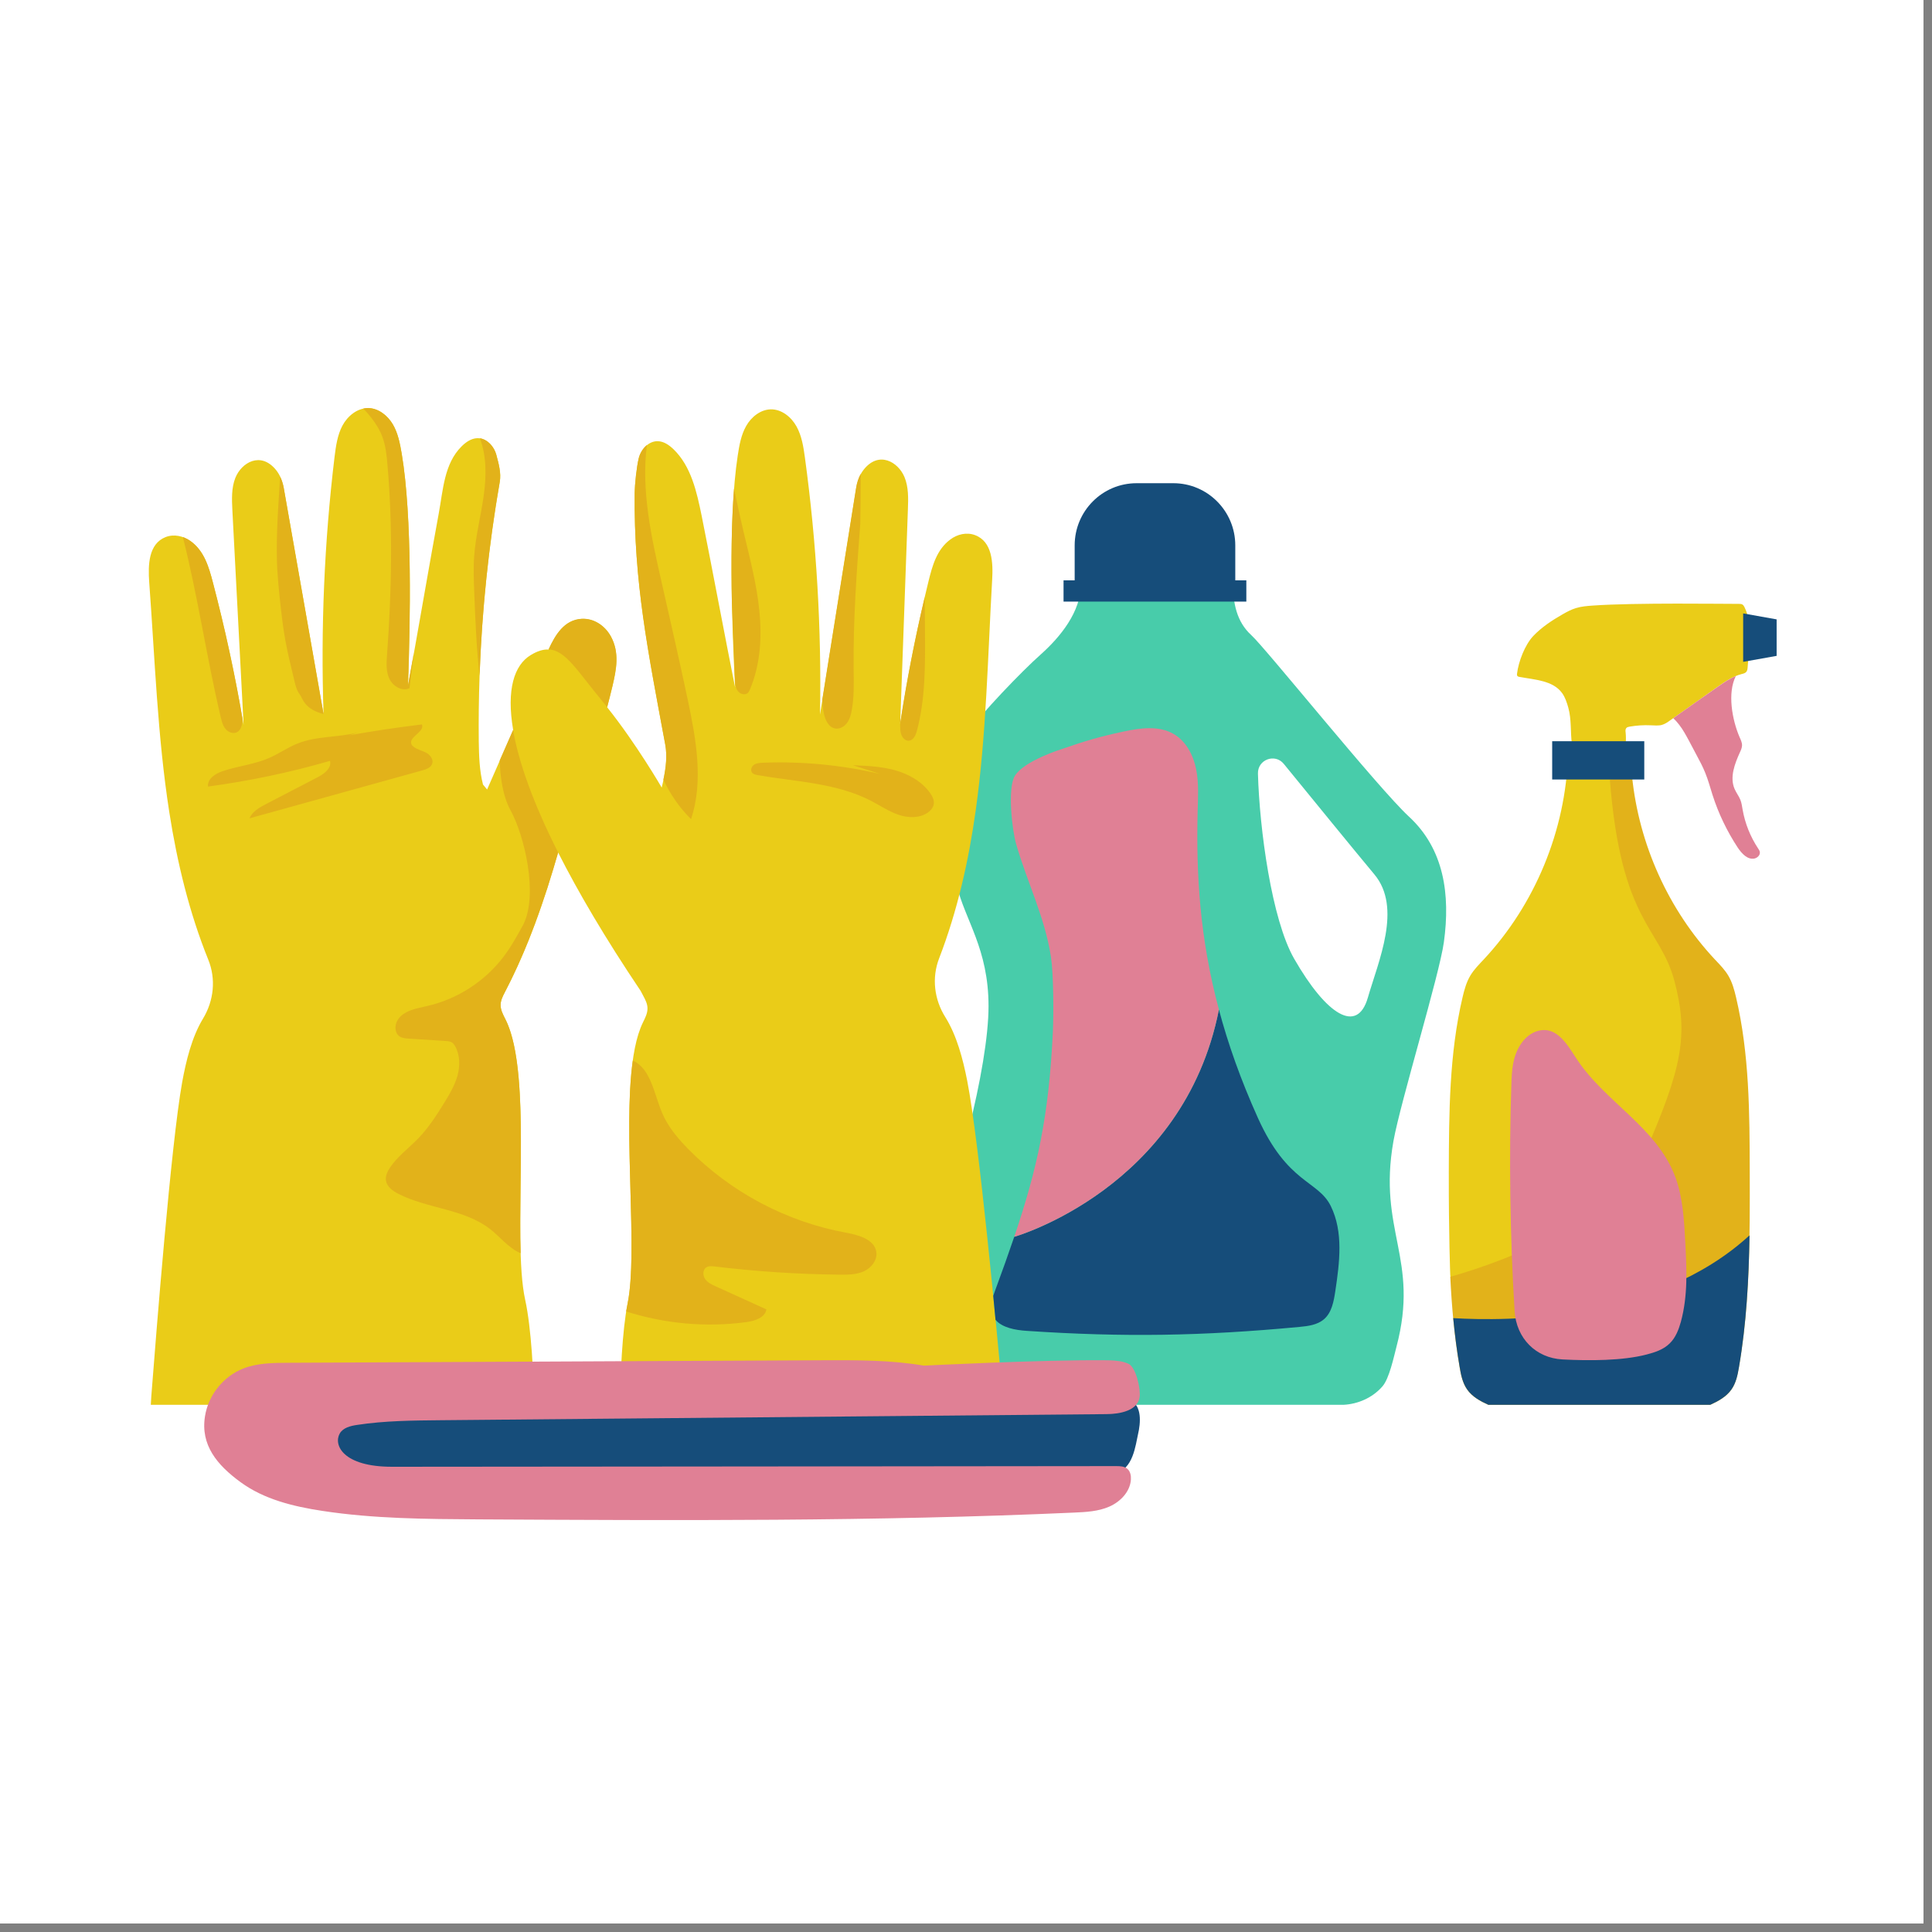
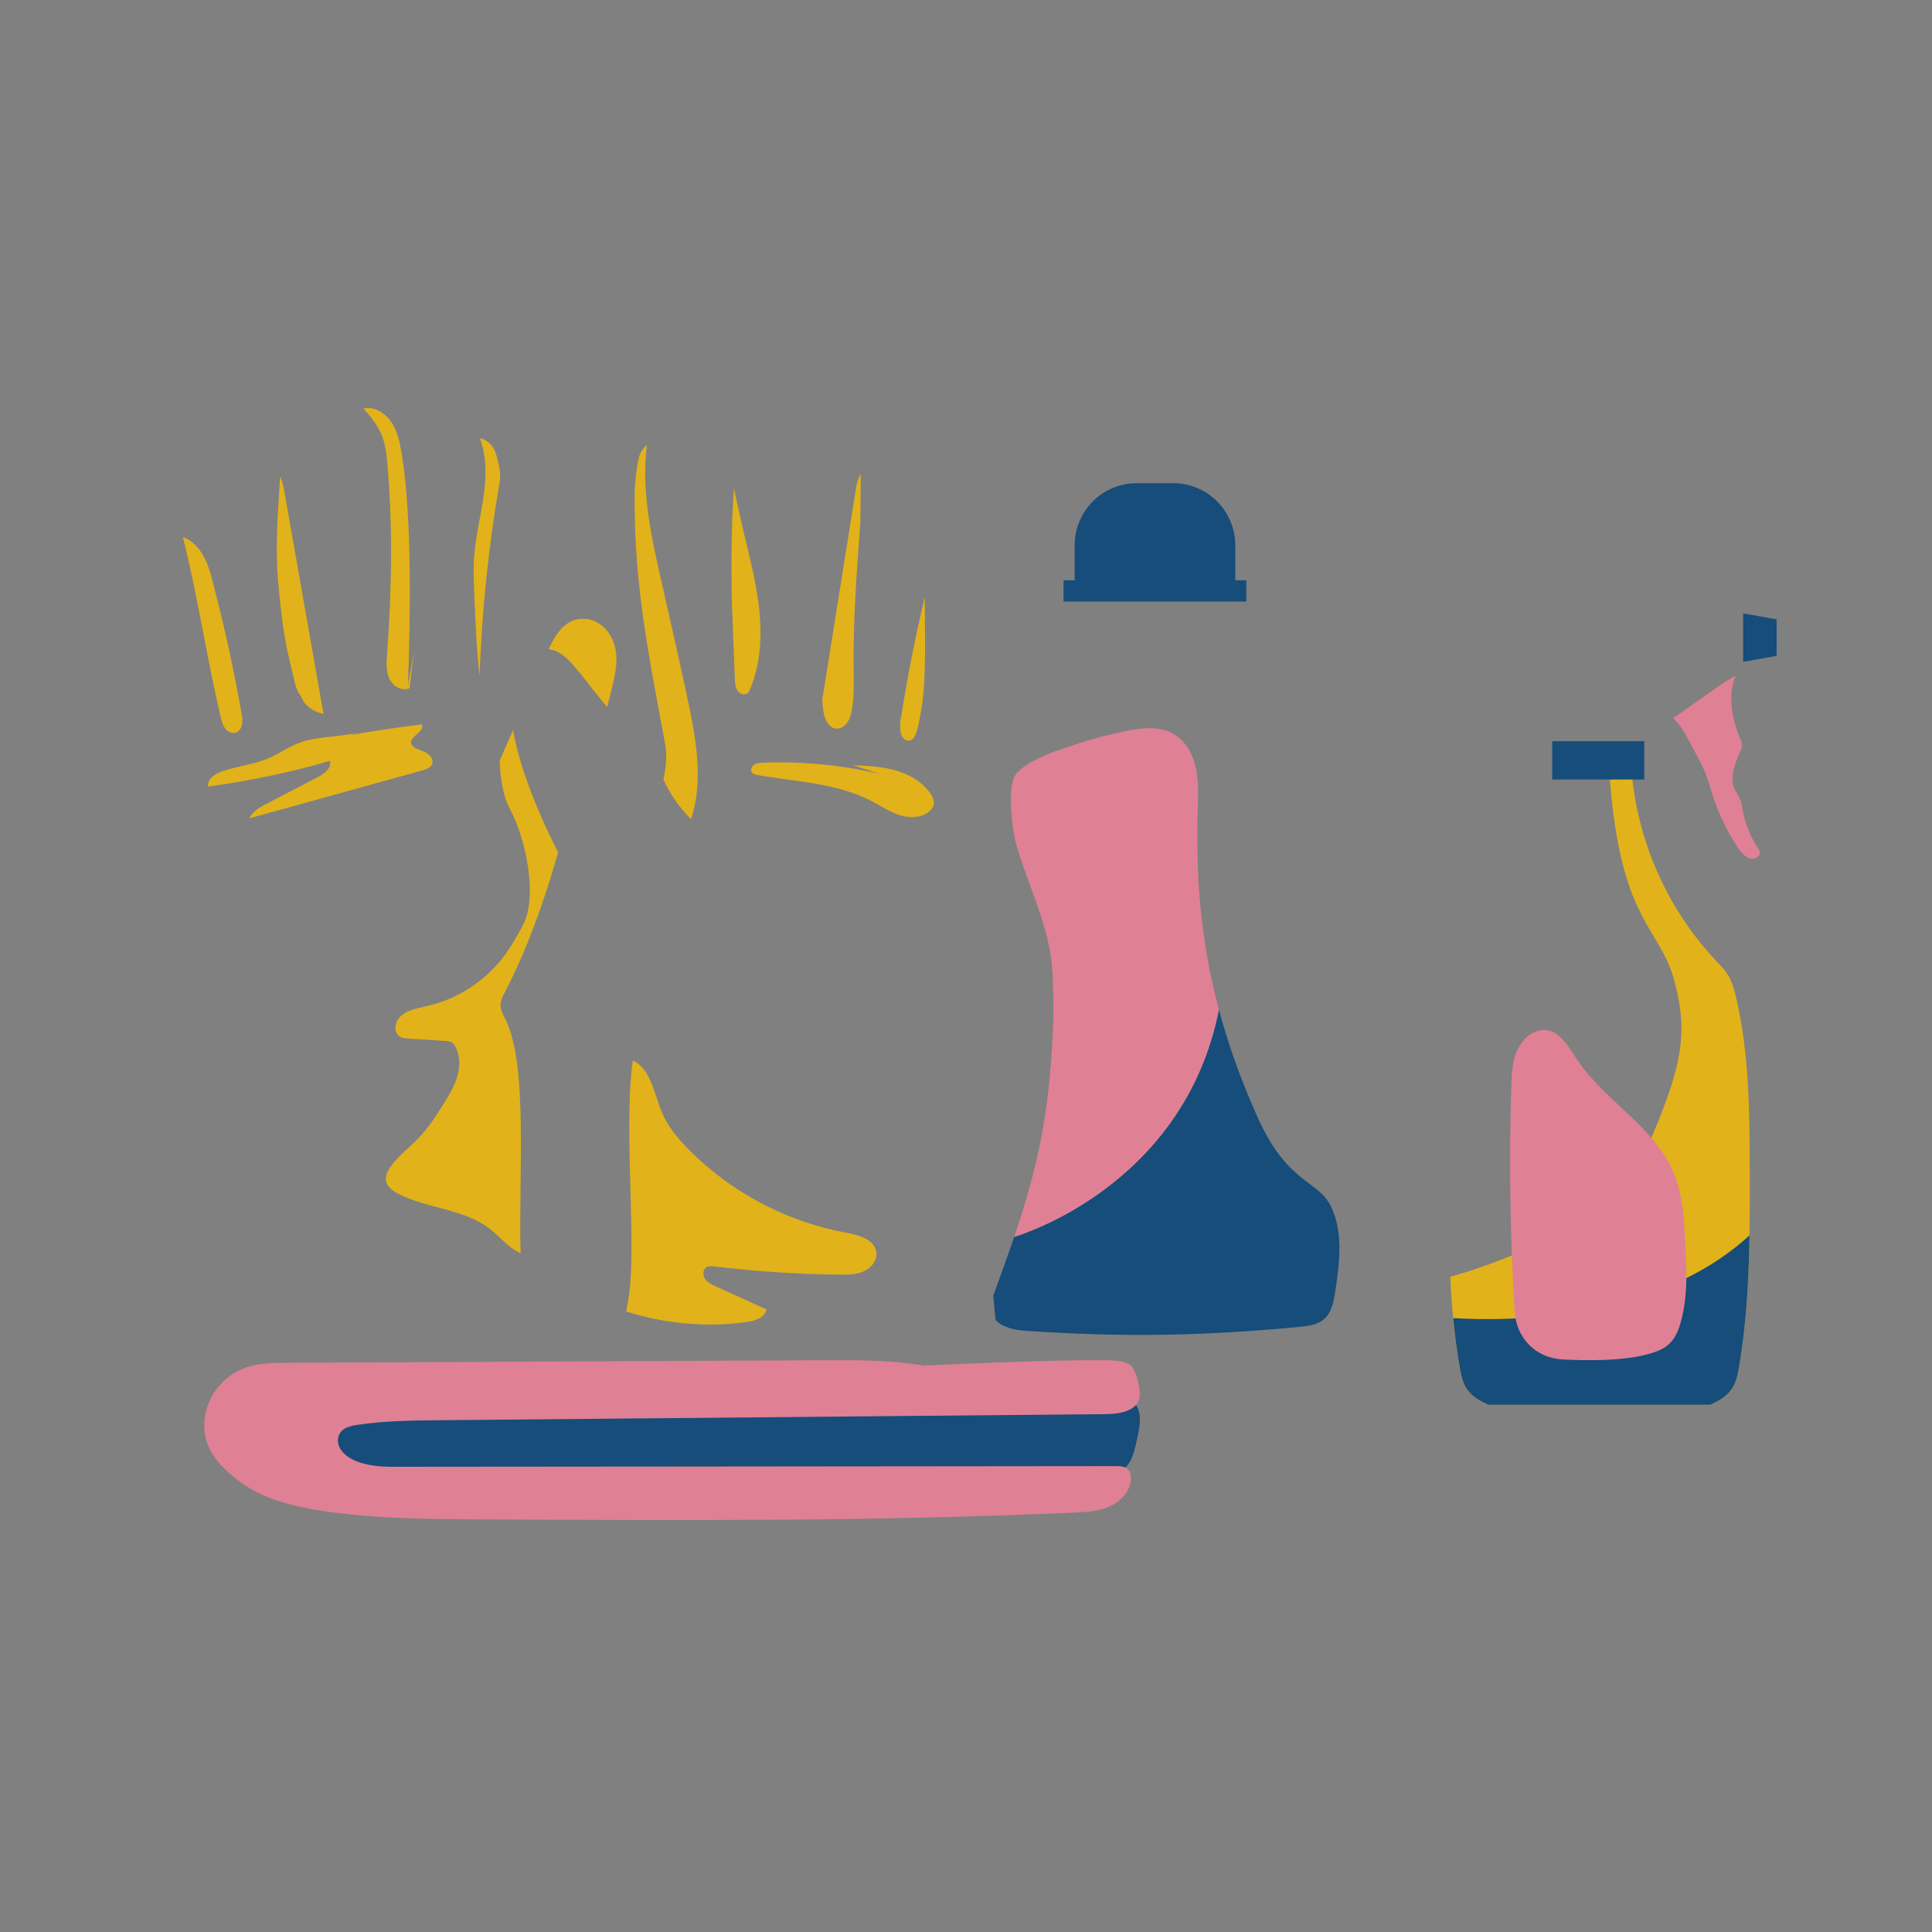
<svg xmlns="http://www.w3.org/2000/svg" width="150" zoomAndPan="magnify" viewBox="0 0 112.5 112.5" height="150" preserveAspectRatio="xMidYMid meet" version="1.0">
  <rect x="0" y="0" width="112.5" height="112.5" fill="#808080" stroke="none" />
  <defs>
    <clipPath id="b85af2c582">
-       <path d="M 0 0 L 112.004 0 L 112.004 112.004 L 0 112.004 Z M 0 0 " clip-rule="nonzero" />
-     </clipPath>
+       </clipPath>
    <clipPath id="ac6cc9d16b">
-       <path d="M 8.621 23.695 L 102 23.695 L 102 82 L 8.621 82 Z M 8.621 23.695 " clip-rule="nonzero" />
-     </clipPath>
+       </clipPath>
    <clipPath id="7e75becba1">
      <path d="M 10 23.695 L 102 23.695 L 102 82 L 10 82 Z M 10 23.695 " clip-rule="nonzero" />
    </clipPath>
    <clipPath id="531d33c5ea">
      <path d="M 15 28 L 103.449 28 L 103.449 87 L 15 87 Z M 15 28 " clip-rule="nonzero" />
    </clipPath>
    <clipPath id="562bfd2aee">
      <path d="M 11 39 L 103 39 L 103 88.66 L 11 88.66 Z M 11 39 " clip-rule="nonzero" />
    </clipPath>
  </defs>
  <g clip-path="url(#b85af2c582)">
    <path fill="#ffffff" d="M 0 0 L 112.004 0 L 112.004 112.004 L 0 112.004 Z M 0 0 " fill-opacity="1" fill-rule="nonzero" />
    <path fill="#ffffff" d="M 0 0 L 112.004 0 L 112.004 112.004 L 0 112.004 Z M 0 0 " fill-opacity="1" fill-rule="nonzero" />
  </g>
-   <path fill="#48ccaa" d="M 84.078 54.855 C 84.457 52.09 84.09 49.441 82.047 47.555 C 80.234 45.879 73.711 37.754 72.863 36.984 C 72.016 36.211 71.793 35.141 71.793 33.906 L 62.941 34.012 C 62.941 35.621 61.746 37.086 60.609 38.102 C 59.473 39.109 57.164 41.52 56.27 42.754 C 55.047 44.434 55.082 45.426 55.168 47.504 C 55.238 49.191 55.309 49.883 55.703 51.527 C 56.191 53.586 57.562 55.234 57.562 58.59 C 57.562 62.094 55.707 69.328 53.684 74.086 C 52.914 75.895 52.637 78.129 53.078 80.043 C 53.168 80.426 53.574 81.801 53.574 81.801 C 53.574 81.801 54.906 81.75 55.652 81.801 L 78.242 81.801 C 79.043 81.758 79.902 81.418 80.504 80.723 C 80.898 80.27 81.164 79.004 81.316 78.422 C 82.676 73.273 80.211 71.684 81.141 66.441 C 81.547 64.176 83.816 56.77 84.078 54.855 Z M 79.648 58.098 C 79.031 60.223 77.25 59.121 75.359 55.828 C 74.047 53.543 73.34 48.266 73.25 45.047 C 73.227 44.23 74.242 43.852 74.754 44.48 C 76.418 46.52 78.973 49.652 80.031 50.918 C 81.656 52.863 80.262 55.969 79.648 58.098 Z M 79.648 58.098 " fill-opacity="1" fill-rule="nonzero" />
  <g clip-path="url(#ac6cc9d16b)">
    <path fill="#eacc18" d="M 58.379 81.141 C 58.402 81.355 58.418 81.578 58.426 81.801 L 36.125 81.801 C 36.098 80.273 36.238 77.418 36.543 75.918 C 37.297 72.238 35.816 62.836 37.441 59.531 C 37.57 59.27 37.711 58.996 37.703 58.703 C 37.699 58.445 37.574 58.207 37.453 57.98 C 37.402 57.887 37.355 57.793 37.305 57.699 C 35.238 54.625 33.668 51.949 32.5 49.641 C 31.691 52.449 30.781 55.129 29.391 57.789 C 29.273 58.016 29.152 58.258 29.152 58.516 C 29.148 58.809 29.293 59.078 29.426 59.34 C 31.105 62.617 29.773 72.043 30.586 75.711 C 30.93 77.273 31.098 80.203 31.078 81.801 L 8.781 81.801 C 8.789 81.629 8.801 81.453 8.812 81.285 C 9.098 77.609 9.957 66.656 10.605 63.031 C 10.836 61.766 11.168 60.395 11.82 59.316 C 12.453 58.27 12.586 57.008 12.125 55.875 C 11.02 53.141 10.316 50.227 9.859 47.301 C 9.168 42.867 9.02 38.371 8.688 33.895 C 8.617 32.898 8.645 31.668 9.645 31.273 C 10.129 31.086 10.676 31.207 11.098 31.512 C 11.891 32.082 12.16 33.023 12.398 33.926 C 13.117 36.66 13.715 39.426 14.184 42.211 C 13.965 38.043 13.75 33.879 13.531 29.711 C 13.5 29.074 13.469 28.414 13.707 27.82 C 14.059 26.941 15.176 26.262 16.074 27.367 C 16.312 27.664 16.453 28.031 16.523 28.41 C 17.293 32.801 18.066 37.191 18.84 41.582 C 18.672 36.586 18.883 31.574 19.48 26.609 C 19.559 25.984 19.645 25.336 19.941 24.781 C 20.242 24.223 20.801 23.762 21.43 23.766 C 22.031 23.77 22.566 24.191 22.875 24.711 C 23.18 25.227 23.293 25.836 23.395 26.43 C 24.012 30.113 23.895 36.184 23.762 39.922 C 24.234 37.355 25.07 32.469 25.547 29.906 C 25.805 28.5 25.867 27 26.875 25.996 C 27.125 25.746 27.438 25.527 27.789 25.516 C 28.316 25.496 28.762 25.969 28.902 26.484 C 29.039 27 29.195 27.543 29.102 28.07 C 28.234 33.055 27.824 38.121 27.879 43.184 C 27.891 44.023 27.918 44.879 28.125 45.684 L 28.363 45.973 C 28.871 44.816 29.375 43.668 29.883 42.516 C 29.477 40.145 29.945 38.73 30.898 38.148 C 31.297 37.906 31.633 37.805 31.945 37.82 C 32.336 36.969 32.859 36.098 33.871 36.039 C 34.582 36 35.227 36.434 35.57 37.062 C 36.086 38.004 35.891 38.996 35.668 39.941 C 35.57 40.355 35.465 40.77 35.355 41.184 C 37.066 43.328 38.531 45.859 38.531 45.859 C 38.727 45.047 38.891 44.18 38.738 43.355 C 37.727 37.91 36.91 33.887 36.957 28.734 C 36.965 28.203 37.07 27.195 37.199 26.68 C 37.328 26.164 37.766 25.68 38.297 25.691 C 38.648 25.695 38.961 25.914 39.215 26.156 C 40.242 27.145 40.574 28.641 40.859 30.043 C 41.375 32.598 42.289 37.473 42.805 40.027 C 42.609 36.297 42.395 30.227 42.957 26.531 C 43.047 25.938 43.152 25.328 43.449 24.805 C 43.746 24.281 44.277 23.852 44.879 23.836 C 45.508 23.824 46.074 24.277 46.379 24.828 C 46.688 25.383 46.785 26.023 46.871 26.652 C 47.547 31.605 47.84 36.613 47.75 41.609 C 48.453 37.207 49.156 32.805 49.859 28.402 C 49.922 28.023 50.055 27.652 50.289 27.352 C 51.172 26.23 52.297 26.898 52.664 27.77 C 52.91 28.355 52.891 29.02 52.867 29.656 C 52.719 33.828 52.566 37.992 52.418 42.164 C 52.84 39.367 53.395 36.594 54.066 33.852 C 54.289 32.945 54.547 32 55.332 31.418 C 55.746 31.105 56.289 30.977 56.777 31.16 C 57.785 31.539 57.832 32.766 57.773 33.766 C 57.516 38.246 57.438 42.742 56.816 47.188 C 56.406 50.121 55.75 53.043 54.688 55.797 C 54.246 56.934 54.398 58.199 55.047 59.23 C 55.715 60.301 56.07 61.664 56.32 62.93 C 57.023 66.531 58.039 77.473 58.379 81.141 Z M 100.203 68.828 C 100.195 65.438 100.184 62.012 99.406 58.711 C 99.305 58.273 99.184 57.828 98.953 57.441 C 98.746 57.094 98.457 56.805 98.18 56.512 C 95.18 53.309 95.078 48.348 94.945 43.953 L 94.672 43.953 C 94.641 43.52 94.707 43.082 94.66 42.648 C 94.648 42.562 94.641 42.465 94.699 42.395 C 94.746 42.34 94.82 42.324 94.891 42.312 C 95.297 42.242 95.707 42.215 96.121 42.234 C 96.312 42.242 96.586 42.266 96.773 42.211 C 96.945 42.164 97.102 42.055 97.25 41.949 C 98.168 41.297 99.086 40.648 100.008 40 C 100.445 39.695 100.891 39.387 101.402 39.254 C 101.508 39.227 101.621 39.203 101.688 39.121 C 101.746 39.051 101.758 38.949 101.766 38.855 C 101.836 37.691 102.094 36.41 101.586 35.363 C 101.555 35.305 101.523 35.242 101.469 35.207 C 101.41 35.164 101.332 35.164 101.258 35.164 C 100.496 35.168 95.203 35.086 92.75 35.262 C 92.414 35.285 92.078 35.312 91.762 35.41 C 91.484 35.496 91.23 35.633 90.98 35.777 C 90.367 36.129 89.766 36.523 89.277 37.039 C 88.793 37.555 88.422 38.523 88.336 39.23 C 88.332 39.273 88.328 39.316 88.352 39.352 C 88.379 39.395 88.434 39.41 88.484 39.418 C 89.375 39.582 90.422 39.621 90.957 40.352 C 91.141 40.602 91.234 40.902 91.32 41.199 C 91.516 41.898 91.438 42.609 91.531 43.328 C 91.543 43.414 91.516 43.758 91.539 43.953 L 91.305 43.953 C 91.172 48.348 89.387 52.672 86.391 55.875 C 86.113 56.172 85.824 56.461 85.617 56.809 C 85.387 57.195 85.266 57.637 85.164 58.074 C 84.387 61.375 84.375 64.801 84.363 68.191 C 84.355 72.008 84.449 74.258 84.449 74.258 C 84.527 74.715 84.957 77.57 85.223 77.949 C 85.52 78.371 85.988 78.625 86.457 78.84 L 99.375 78.84 C 99.844 78.625 100.312 78.371 100.609 77.949 C 100.879 77.57 100.973 77.098 101.051 76.641 C 101.695 72.883 100.211 72.641 100.203 68.828 Z M 100.203 68.828 " fill-opacity="1" fill-rule="nonzero" />
  </g>
  <g clip-path="url(#7e75becba1)">
    <path fill="#e2b21a" d="M 35.57 37.055 C 36.086 37.996 35.887 38.984 35.664 39.934 C 35.566 40.348 35.461 40.762 35.355 41.172 C 35.25 41.043 35.145 40.914 35.039 40.785 C 33.641 39.098 32.934 37.859 31.945 37.812 C 32.336 36.961 32.859 36.09 33.867 36.031 C 34.578 35.992 35.223 36.426 35.57 37.055 Z M 29.098 44.281 C 29.121 45.141 29.254 46.316 29.727 47.18 C 30.539 48.66 31.348 52.066 30.477 53.828 C 30.121 54.48 29.758 55.137 29.309 55.727 C 28.219 57.156 26.613 58.188 24.867 58.582 C 24.219 58.73 23.457 58.855 23.133 59.434 C 22.969 59.727 22.984 60.152 23.258 60.344 C 23.41 60.449 23.605 60.465 23.789 60.477 C 24.508 60.523 25.23 60.57 25.949 60.617 C 26.086 60.625 26.227 60.637 26.336 60.715 C 26.406 60.766 26.453 60.836 26.496 60.91 C 26.789 61.422 26.797 62.062 26.641 62.633 C 26.48 63.203 26.176 63.719 25.867 64.219 C 25.414 64.953 24.945 65.68 24.348 66.297 C 23.801 66.859 23.152 67.332 22.715 67.98 C 22.559 68.211 22.43 68.484 22.477 68.758 C 22.535 69.109 22.871 69.348 23.188 69.512 C 24.902 70.391 27.031 70.387 28.547 71.574 C 29.098 72.008 29.551 72.586 30.172 72.91 C 30.219 72.934 30.27 72.945 30.316 72.969 C 30.18 68.57 30.773 61.973 29.422 59.34 C 29.289 59.078 29.145 58.809 29.148 58.516 C 29.152 58.258 29.27 58.016 29.391 57.789 C 29.922 56.77 30.379 55.746 30.793 54.715 C 30.809 54.672 30.824 54.637 30.84 54.594 C 30.918 54.398 30.992 54.203 31.066 54.004 C 31.094 53.938 31.117 53.871 31.145 53.801 C 31.211 53.621 31.277 53.441 31.344 53.258 C 31.395 53.109 31.445 52.961 31.5 52.812 C 31.551 52.66 31.605 52.508 31.656 52.352 C 31.734 52.125 31.809 51.895 31.887 51.664 C 31.898 51.617 31.914 51.57 31.93 51.523 C 32.129 50.902 32.316 50.273 32.5 49.641 C 31 46.668 30.188 44.309 29.875 42.508 C 29.617 43.098 29.359 43.691 29.098 44.281 Z M 18.492 45.262 C 17.488 45.781 16.484 46.305 15.484 46.824 C 15.102 47.023 14.691 47.254 14.527 47.652 C 17.879 46.723 21.23 45.793 24.582 44.863 C 24.824 44.797 25.102 44.695 25.172 44.453 C 25.246 44.199 25.035 43.949 24.805 43.824 C 24.574 43.703 24.305 43.652 24.094 43.492 C 24.039 43.453 23.992 43.406 23.961 43.344 C 23.766 42.914 24.746 42.621 24.57 42.184 C 23.152 42.355 21.742 42.566 20.34 42.816 L 20.855 42.648 C 19.688 42.953 18.422 42.848 17.301 43.305 C 16.742 43.531 16.242 43.887 15.691 44.129 C 14.824 44.512 13.859 44.602 12.961 44.906 C 12.539 45.047 12.062 45.355 12.113 45.801 C 14.512 45.477 16.887 44.98 19.215 44.305 C 19.328 44.723 18.879 45.062 18.492 45.262 Z M 49.277 71.781 C 45.812 71.152 42.555 69.426 40.078 66.91 C 39.469 66.289 38.895 65.609 38.555 64.805 C 38.086 63.699 37.898 62.219 36.848 61.758 C 36.266 65.945 37.164 72.879 36.543 75.918 C 36.512 76.066 36.488 76.219 36.461 76.367 C 38.715 77.082 41.125 77.305 43.469 76.984 C 43.957 76.918 44.543 76.73 44.629 76.246 C 43.645 75.797 42.66 75.352 41.672 74.902 C 41.445 74.801 41.203 74.684 41.059 74.477 C 40.914 74.27 40.914 73.938 41.125 73.801 C 41.262 73.711 41.445 73.727 41.609 73.746 C 44.035 74.039 46.477 74.199 48.918 74.223 C 49.391 74.227 49.875 74.223 50.305 74.027 C 50.73 73.832 51.086 73.395 51.031 72.926 C 50.941 72.18 50.016 71.918 49.277 71.781 Z M 38.629 45.395 C 39.027 46.25 39.57 47.039 40.242 47.699 C 40.973 45.477 40.535 43.055 40.051 40.762 C 39.566 38.477 39.047 36.203 38.531 33.926 C 37.93 31.293 37.328 28.578 37.668 25.914 C 37.441 26.102 37.27 26.375 37.195 26.664 C 37.07 27.184 36.961 28.188 36.957 28.723 C 36.902 33.875 37.723 37.895 38.734 43.34 C 38.859 44.016 38.773 44.719 38.629 45.395 Z M 42.801 39.758 C 42.824 39.953 42.875 40.156 43.016 40.297 C 43.156 40.438 43.406 40.48 43.551 40.344 C 43.605 40.289 43.641 40.215 43.672 40.141 C 44.277 38.703 44.375 37.098 44.215 35.543 C 44.059 33.992 43.656 32.48 43.297 30.961 C 43.102 30.125 42.914 29.289 42.742 28.445 C 42.586 30.461 42.57 32.824 42.617 35.066 Z M 48.621 42.418 C 48.883 42.469 49.152 42.32 49.312 42.109 C 49.473 41.898 49.547 41.633 49.594 41.375 C 49.742 40.582 49.715 39.766 49.707 38.961 C 49.676 36.133 49.883 33.305 50.094 30.488 C 50.105 30.305 50.113 28.836 50.121 27.59 C 49.984 27.836 49.898 28.113 49.852 28.395 C 49.305 31.828 48.754 35.262 48.207 38.695 C 48.129 39.191 48.051 39.691 47.969 40.191 C 47.941 40.367 47.914 40.547 47.883 40.727 C 47.891 40.996 47.918 41.266 47.969 41.527 C 48.047 41.91 48.238 42.344 48.621 42.418 Z M 52.453 42.68 C 52.504 42.914 52.688 43.148 52.922 43.133 C 53.184 43.113 53.324 42.812 53.391 42.555 C 53.883 40.711 53.875 38.777 53.863 36.867 C 53.855 36.168 53.852 35.469 53.848 34.77 C 53.273 37.203 52.789 39.664 52.414 42.137 C 52.426 42.316 52.414 42.5 52.453 42.68 Z M 52.426 41.727 L 52.395 41.977 C 52.402 42.023 52.406 42.074 52.41 42.121 C 52.418 41.988 52.422 41.859 52.426 41.727 Z M 22.258 25.418 C 22.457 25.941 22.516 26.508 22.562 27.07 C 22.883 30.738 22.805 34.43 22.539 38.105 C 22.504 38.586 22.469 39.09 22.672 39.523 C 22.879 39.961 23.41 40.277 23.844 40.074 L 24.102 37.988 C 23.977 38.707 23.855 39.367 23.754 39.914 C 23.891 36.18 24.008 30.109 23.391 26.422 C 23.289 25.828 23.176 25.223 22.871 24.703 C 22.562 24.184 22.027 23.762 21.426 23.758 C 21.332 23.758 21.242 23.773 21.152 23.793 C 21.305 23.945 21.449 24.105 21.582 24.277 C 21.859 24.625 22.102 25.004 22.258 25.418 Z M 16.281 34.754 C 16.527 37.035 16.613 37.453 17.152 39.684 C 17.215 39.945 17.285 40.215 17.453 40.43 C 17.617 40.641 17.703 41.293 18.84 41.578 C 18.066 37.188 17.293 32.797 16.52 28.406 C 16.48 28.18 16.41 27.961 16.312 27.758 C 16.297 28.023 16.281 28.285 16.262 28.547 C 16.164 30.094 16.066 31.645 16.148 33.191 C 16.18 33.711 16.227 34.234 16.281 34.754 Z M 13.125 42.434 C 13.277 42.625 13.547 42.746 13.773 42.648 C 14.059 42.523 14.121 42.145 14.113 41.828 C 14.113 41.824 14.113 41.82 14.113 41.82 C 13.656 39.164 13.082 36.527 12.398 33.922 C 12.164 33.02 11.891 32.078 11.098 31.508 C 10.961 31.406 10.809 31.332 10.648 31.273 C 11.523 34.734 12.031 38.281 12.852 41.754 C 12.91 41.992 12.969 42.242 13.125 42.434 Z M 27.926 39.34 C 28.059 35.562 28.449 31.789 29.098 28.062 C 29.191 27.539 29.035 26.992 28.898 26.477 C 28.773 26.016 28.402 25.59 27.945 25.52 C 28.332 26.551 28.324 27.699 28.176 28.797 C 28.012 30.008 27.695 31.191 27.609 32.41 C 27.559 33.117 27.59 33.828 27.617 34.535 C 27.68 36.141 27.746 37.75 27.926 39.34 Z M 54.164 46.184 C 53.684 45.504 52.914 45.074 52.121 44.852 C 51.32 44.629 50.488 44.594 49.66 44.559 L 51.25 45.066 C 49.012 44.547 46.703 44.324 44.414 44.414 C 44.238 44.422 44.051 44.434 43.906 44.531 C 43.762 44.629 43.68 44.844 43.789 44.988 C 43.859 45.082 43.988 45.109 44.105 45.133 C 46.352 45.523 48.715 45.586 50.738 46.641 C 51.262 46.914 51.758 47.25 52.312 47.441 C 52.871 47.633 53.527 47.656 54.016 47.324 C 54.191 47.203 54.344 47.027 54.375 46.816 C 54.406 46.59 54.293 46.367 54.164 46.184 Z M 101.09 58.074 C 100.988 57.637 100.867 57.195 100.637 56.809 C 100.43 56.461 100.141 56.168 99.863 55.875 C 97.152 52.98 95.438 49.168 95.035 45.219 L 93.742 45.395 C 94.398 53.754 96.66 53.953 97.504 57.129 C 98.344 60.301 97.922 62.203 95.816 67.07 C 93.715 71.934 84.461 74.34 84.449 74.344 C 84.535 76.109 84.691 77.863 84.992 79.605 C 85.07 80.062 85.164 80.535 85.434 80.914 C 85.727 81.336 86.199 81.594 86.668 81.805 L 99.586 81.805 C 100.051 81.594 100.523 81.336 100.82 80.914 C 101.086 80.535 101.18 80.066 101.258 79.605 C 101.906 75.848 101.898 72.012 101.887 68.199 C 101.879 64.801 101.867 61.375 101.09 58.074 Z M 101.09 58.074 " fill-opacity="1" fill-rule="nonzero" />
  </g>
  <g clip-path="url(#531d33c5ea)">
    <path fill="#164d7a" d="M 67.25 35.031 L 61.93 35.031 L 61.93 33.793 L 62.578 33.793 L 62.578 31.758 C 62.578 29.758 64.191 28.137 66.184 28.137 L 68.324 28.137 C 70.312 28.137 71.93 29.758 71.93 31.758 L 71.93 33.793 L 72.574 33.793 L 72.574 35.031 Z M 95.746 43.16 L 90.383 43.16 L 90.383 45.391 L 95.746 45.391 Z M 65.852 81.539 C 65.59 81.391 65.277 81.387 64.977 81.391 C 63.738 81.395 62.496 81.395 61.258 81.398 L 26.289 81.457 C 26.289 81.457 15.934 80.094 15.59 80.094 C 15.25 80.094 15.184 85.727 17.773 86.23 C 20.363 86.734 55.871 86.23 55.871 86.23 C 58.18 86.203 62.633 86.047 64.922 85.758 C 65.977 85.625 66.133 84.09 66.262 83.539 C 66.43 82.824 66.488 81.895 65.852 81.539 Z M 73.246 65.094 C 72.238 62.855 71.504 60.77 70.977 58.789 C 68.914 69.219 59.059 72.02 59.059 72.02 C 58.727 73 58.355 74.035 57.938 75.168 C 57.902 75.262 57.867 75.359 57.836 75.457 L 57.969 76.852 C 58.359 77.316 59.133 77.453 59.785 77.496 C 65.449 77.875 70.016 77.797 75.668 77.266 C 76.168 77.219 76.703 77.152 77.09 76.824 C 77.547 76.434 77.664 75.785 77.754 75.188 C 78.004 73.523 78.234 71.738 77.492 70.23 C 76.75 68.723 74.977 68.938 73.246 65.094 Z M 101.504 35.719 L 101.504 38.539 L 103.453 38.191 L 103.453 36.066 Z M 84.621 76.754 C 84.711 77.707 84.832 78.656 84.996 79.602 C 85.07 80.059 85.168 80.531 85.434 80.91 C 85.73 81.332 86.199 81.59 86.668 81.801 L 99.586 81.801 C 100.055 81.59 100.523 81.332 100.82 80.91 C 101.09 80.531 101.184 80.062 101.262 79.602 C 101.695 77.07 101.832 74.504 101.875 71.934 C 96.398 76.965 87.738 76.945 84.621 76.754 Z M 84.621 76.754 " fill-opacity="1" fill-rule="nonzero" />
  </g>
  <g clip-path="url(#562bfd2aee)">
    <path fill="#e08095" d="M 70.977 58.789 C 70.977 58.789 70.977 58.793 70.977 58.789 C 68.914 69.219 59.062 72.02 59.059 72.02 C 60.406 68.035 61.078 64.98 61.309 60.07 C 61.355 59.039 61.352 56.734 61.195 55.711 C 60.836 53.387 59.824 51.414 59.172 49.156 C 58.934 48.34 58.652 45.895 59.098 45.172 C 59.645 44.285 61.875 43.602 61.875 43.602 C 63.199 43.141 64.051 42.891 65.422 42.598 C 66.402 42.387 67.488 42.238 68.352 42.746 C 69.07 43.168 69.488 43.977 69.652 44.793 C 69.816 45.613 69.758 46.457 69.738 47.293 C 69.652 50.883 69.852 54.586 70.977 58.789 Z M 102.473 49.605 C 102.461 49.531 102.418 49.469 102.375 49.406 C 101.926 48.727 101.613 47.953 101.473 47.148 C 101.438 46.953 101.414 46.754 101.34 46.57 C 101.25 46.352 101.098 46.156 101.004 45.938 C 100.711 45.258 101.012 44.477 101.316 43.805 C 101.375 43.68 101.43 43.555 101.438 43.414 C 101.445 43.238 101.363 43.074 101.289 42.91 C 100.859 41.902 100.578 40.344 101.078 39.367 C 100.695 39.523 100.348 39.766 100.008 40.004 C 99.148 40.605 98.289 41.211 97.434 41.82 C 97.559 41.938 97.676 42.066 97.781 42.207 C 98.004 42.492 98.176 42.816 98.348 43.133 C 98.5 43.418 98.648 43.703 98.801 43.988 C 98.98 44.32 99.156 44.652 99.297 45.004 C 99.469 45.422 99.582 45.859 99.719 46.285 C 100.066 47.371 100.562 48.402 101.188 49.355 C 101.418 49.699 101.758 50.074 102.16 49.992 C 102.34 49.953 102.508 49.785 102.473 49.605 Z M 97.566 68.57 C 96.488 65.621 93.41 64.164 91.754 61.578 C 91.238 60.777 90.621 59.754 89.586 60.02 C 89.172 60.121 88.805 60.422 88.559 60.793 C 88.074 61.52 88.035 62.324 88.008 63.094 C 87.863 67.285 87.926 72.031 88.195 76.344 C 88.293 77.93 89.434 79.082 90.992 79.16 C 92.547 79.242 94.48 79.238 95.875 78.875 C 96.352 78.75 96.859 78.594 97.23 78.223 C 97.574 77.887 97.75 77.422 97.875 76.977 C 98.293 75.441 98.215 73.902 98.137 72.391 C 98.07 71.082 97.996 69.754 97.566 68.57 Z M 65.719 79.418 C 65.371 79.254 64.984 79.223 64.598 79.211 C 64.508 79.207 64.422 79.207 64.332 79.207 C 60.738 79.172 53.797 79.52 53.797 79.52 C 51.855 79.191 49.879 79.199 47.914 79.207 C 37.535 79.258 27.152 79.305 16.773 79.355 C 15.891 79.359 14.984 79.367 14.16 79.691 C 13.008 80.145 12.133 81.234 11.938 82.461 C 11.664 84.141 12.641 85.309 14.012 86.309 C 15.379 87.309 17.086 87.723 18.758 87.977 C 21.758 88.438 24.801 88.453 27.836 88.473 C 39.402 88.535 50.977 88.598 62.535 88.078 C 63.234 88.047 63.953 88.012 64.594 87.73 C 65.238 87.449 65.801 86.867 65.852 86.164 C 65.867 85.934 65.824 85.684 65.648 85.531 C 65.473 85.379 65.219 85.371 64.984 85.371 C 53.164 85.387 34.66 85.398 22.84 85.41 C 19.961 85.414 19.41 84.133 19.781 83.477 C 19.973 83.137 20.402 83.031 20.789 82.973 C 22.398 82.727 24.035 82.715 25.664 82.699 C 38.59 82.578 51.516 82.461 64.441 82.344 C 65.23 82.34 66.25 82.137 66.359 81.352 C 66.43 80.887 66.148 79.617 65.719 79.418 Z M 65.719 79.418 " fill-opacity="1" fill-rule="nonzero" />
  </g>
</svg>